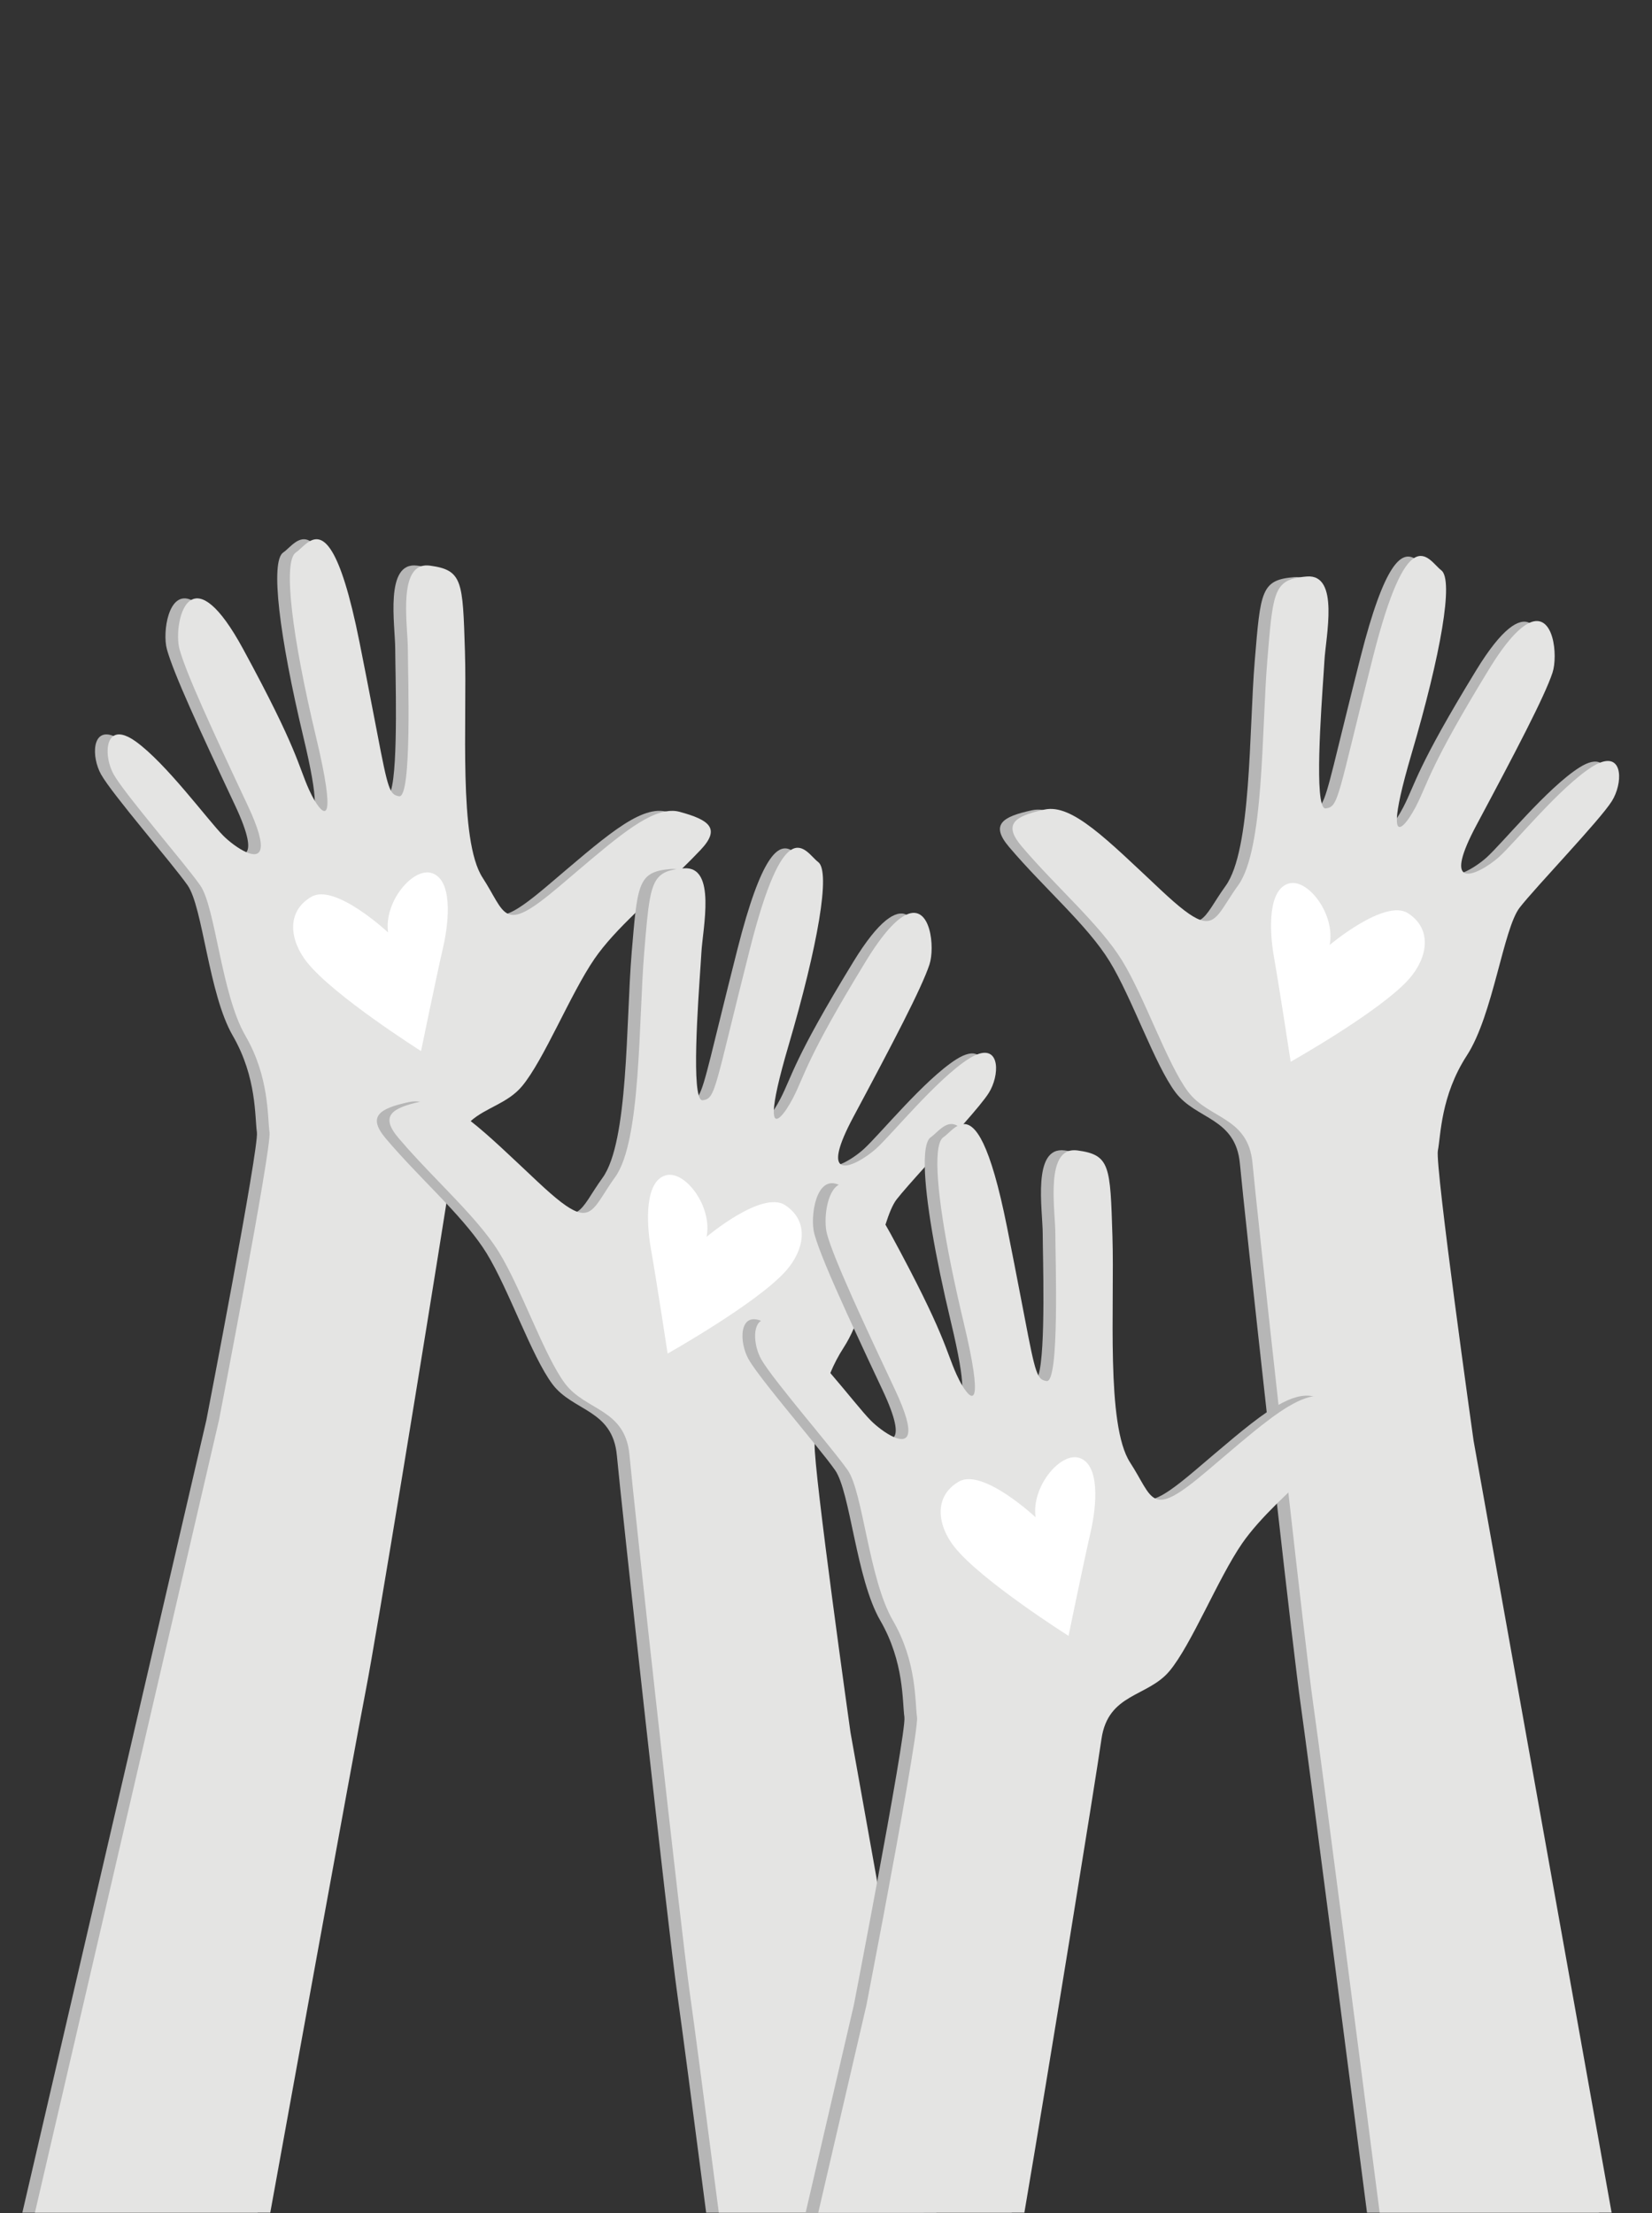
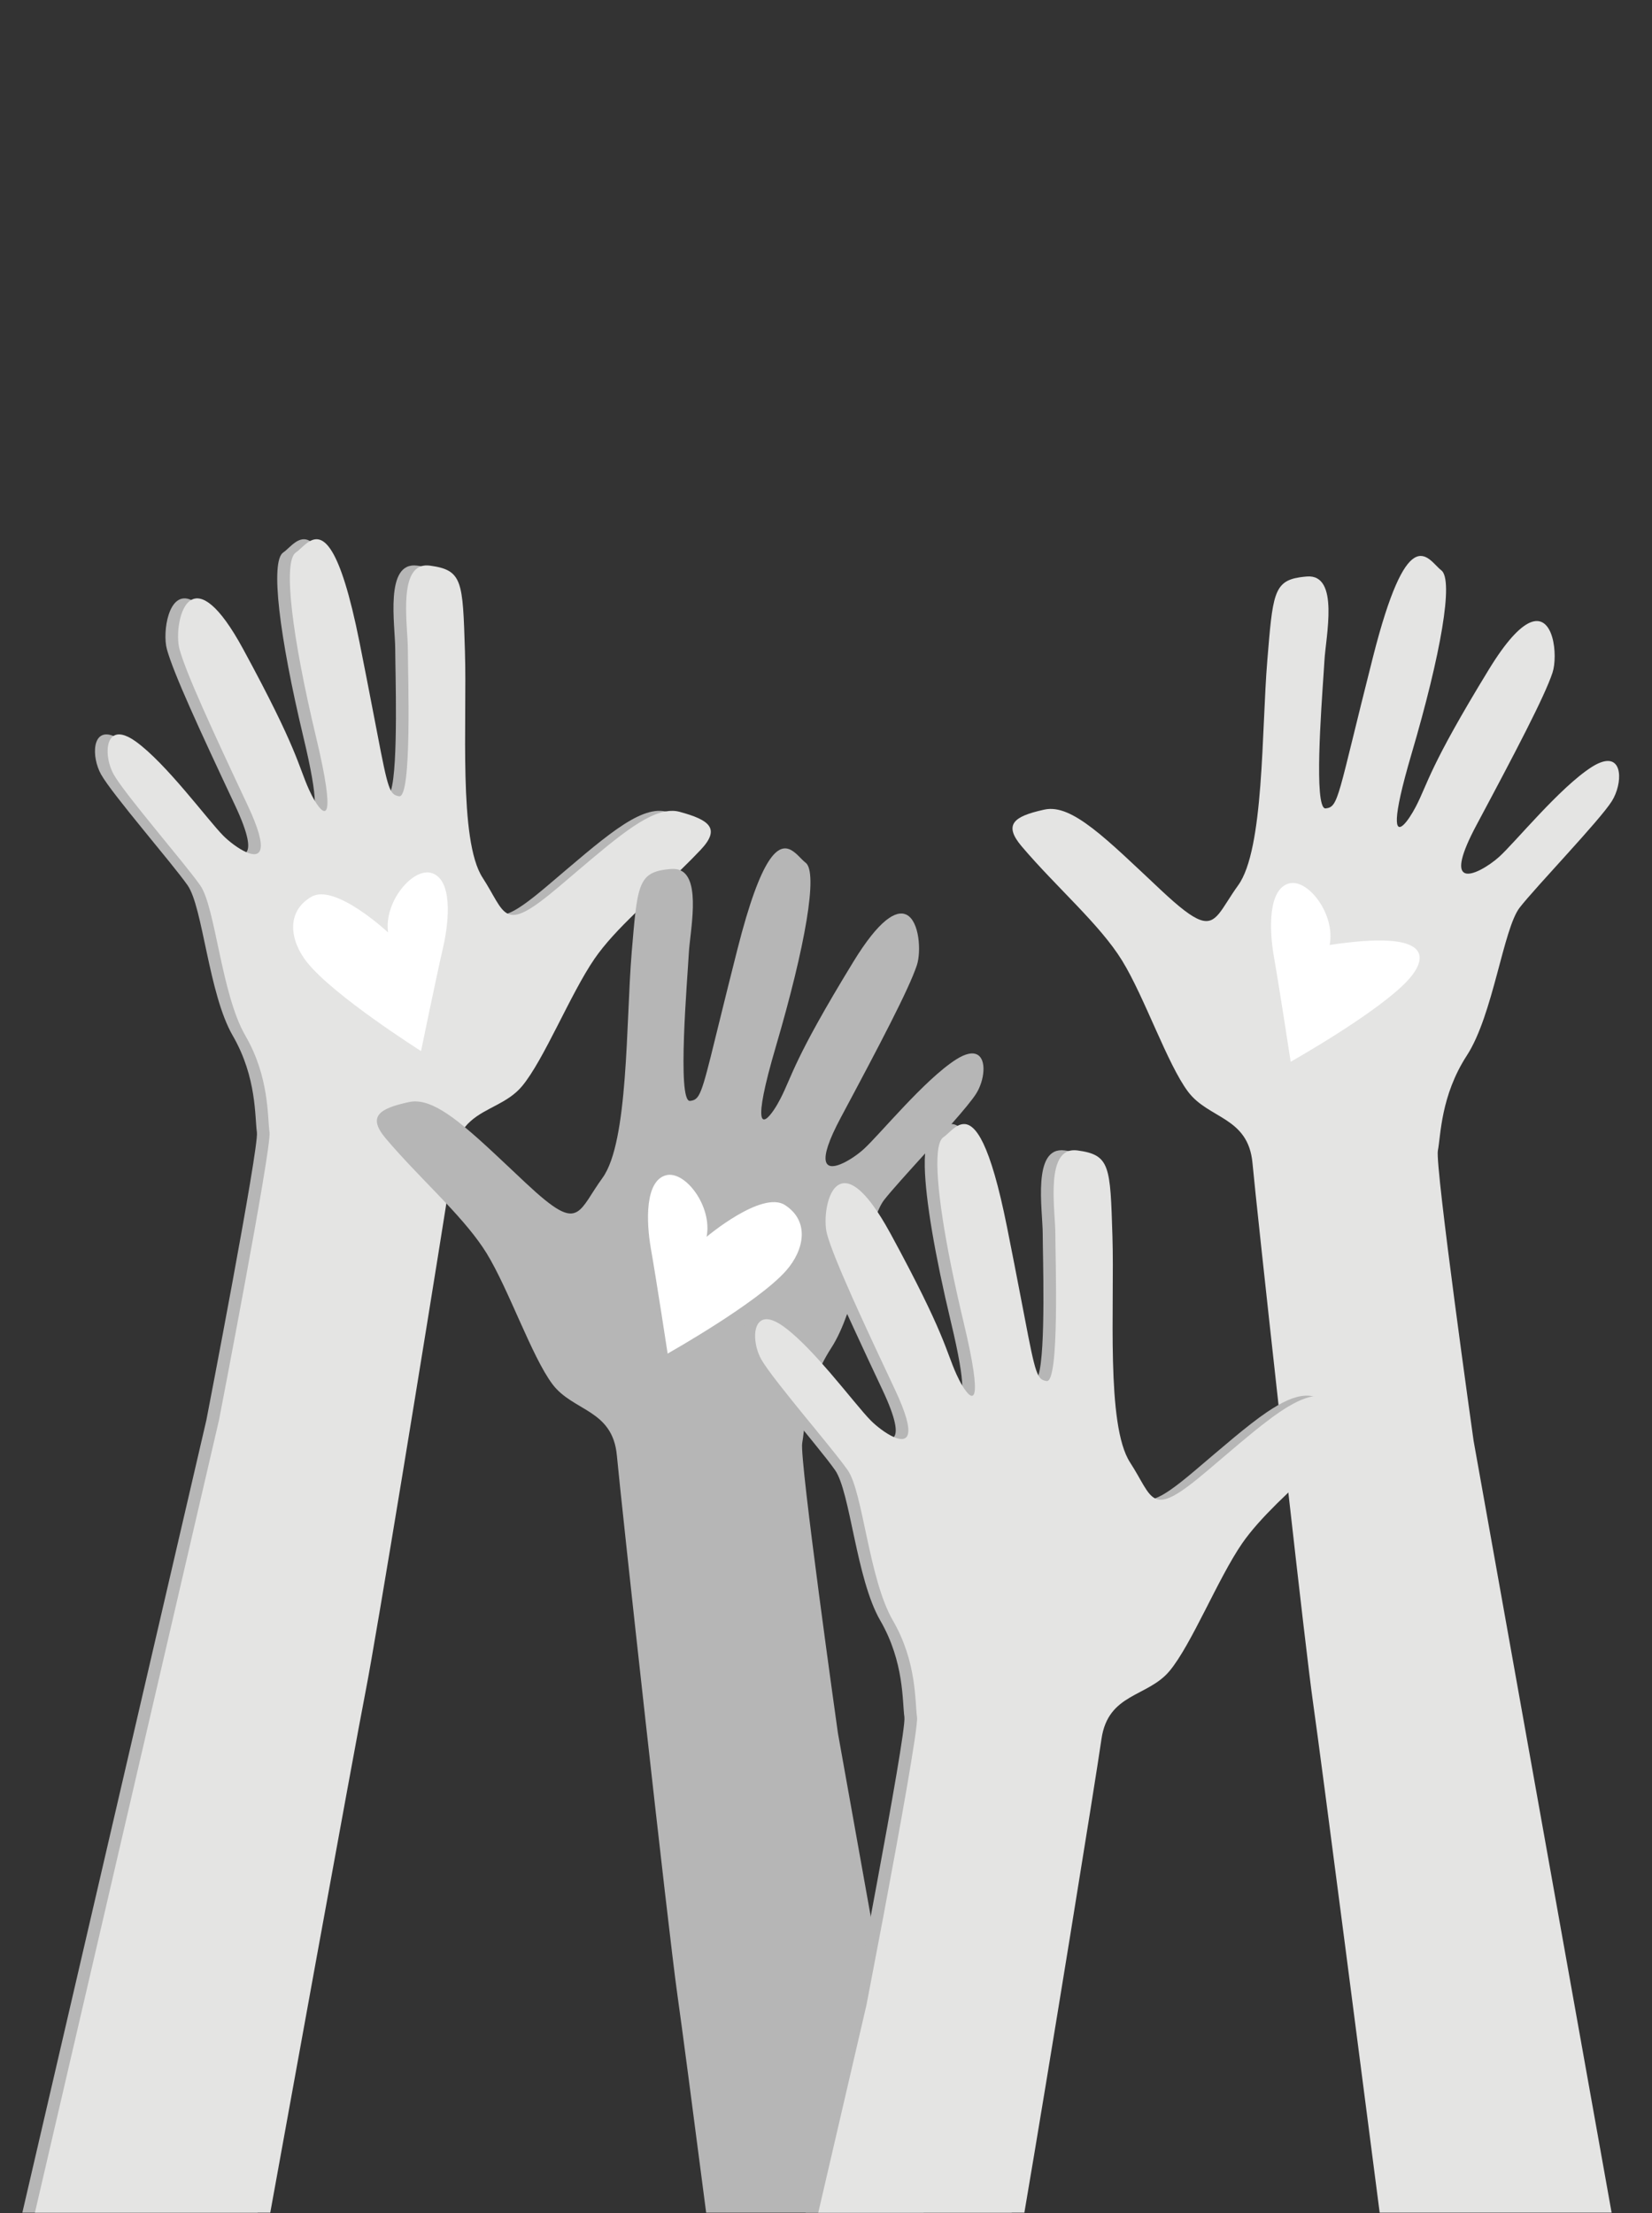
<svg xmlns="http://www.w3.org/2000/svg" xmlns:ns1="http://www.serif.com/" width="100%" height="100%" viewBox="0 0 1500 2009" version="1.1" xml:space="preserve" style="fill-rule:evenodd;clip-rule:evenodd;stroke-linejoin:round;stroke-miterlimit:1.414;">
  <rect x="0" y="0" width="1500" height="2009" fill="#333333" stroke="none" />
  <g id="Ebene-1" ns1:id="Ebene 1" transform="matrix(4.167,0,0,4.167,0,0)">
    <g transform="matrix(1,0,0,1,310.57,351.374)">
-       <path d="M0,-100.578C-0.65,-97.259 7.77,-37.419 7.77,-37.419L37.84,130.621L-12.7,130.621C-15.29,110.571 -25.391,32.331 -27.181,19.722C-27.99,14.041 -30.061,-3.728 -32.33,-23.839C-32.42,-24.639 -32.511,-25.438 -32.601,-26.238C-33.181,-31.379 -33.761,-36.648 -34.351,-41.879C-34.42,-42.499 -34.49,-43.108 -34.551,-43.728C-37.36,-68.969 -39.95,-92.988 -40.391,-97.858C-41.311,-107.969 -49.96,-107.448 -54.44,-113.429C-58.931,-119.409 -63.92,-134.038 -68.79,-141.958C-73.65,-149.869 -83.021,-157.838 -90.69,-166.869C-94.83,-171.748 -92.21,-173.458 -85.71,-174.869C-84.94,-175.038 -84.15,-175.058 -83.33,-174.938C-77.73,-174.159 -70.7,-167.048 -60.33,-157.328C-53.83,-151.228 -51.11,-149.768 -49.051,-150.989C-47.34,-151.989 -46.08,-154.828 -43.511,-158.389C-37.84,-166.239 -38.431,-192.139 -37.16,-207.409C-35.9,-222.668 -35.78,-225.058 -28.561,-225.648C-28.141,-225.679 -27.75,-225.668 -27.4,-225.608C-21.7,-224.659 -24.471,-212.188 -24.721,-207.248C-24.99,-201.989 -27.34,-174.798 -24.45,-175.128C-23.65,-175.219 -23.101,-175.438 -22.561,-176.338C-21.141,-178.708 -19.79,-185.869 -14.13,-208.139C-8.83,-229.028 -5.15,-231.199 -2.471,-229.788C-1.2,-229.128 -0.16,-227.679 0.729,-227.018C3.5,-224.958 0.66,-208.748 -5.73,-187.038C-11.07,-168.878 -8.67,-169.478 -6.19,-173.159C-5.7,-173.878 -5.21,-174.719 -4.78,-175.558C-2.12,-180.699 -1.95,-184.038 11.12,-205.409C16.8,-214.688 20.479,-216.748 22.689,-215.699C25.569,-214.308 25.939,-207.628 24.979,-204.699C23.279,-199.518 16.899,-187.389 8.43,-171.528C2.92,-161.228 5.16,-160.038 8.359,-161.338C10.09,-162.038 12.109,-163.458 13.34,-164.568C16.859,-167.748 26.569,-179.699 33.51,-184.139C35.649,-185.509 37.13,-185.719 38.09,-185.239C40.239,-184.168 39.729,-179.608 37.92,-176.728C35.31,-172.548 21.43,-158.148 17.84,-153.538C14.25,-148.938 12.05,-130.139 6.33,-121.328C0.609,-112.518 0.64,-103.898 0,-100.578" style="fill:rgb(182,182,182);fill-rule:nonzero;" />
-     </g>
+       </g>
    <g transform="matrix(1,0,0,1,313.31,351.235)">
      <path d="M0,-100.58C-0.649,-97.26 7.78,-37.42 7.78,-37.42L37.86,130.76L-12.68,130.76C-15.239,110.93 -25.38,32.351 -27.189,19.72C-28.029,13.83 -30.22,-5.08 -32.579,-26.11C-32.67,-26.89 -32.76,-27.67 -32.84,-28.45C-33.409,-33.45 -33.979,-38.54 -34.54,-43.59C-34.6,-44.12 -34.659,-44.66 -34.72,-45.2C-37.46,-69.899 -39.96,-93.09 -40.39,-97.86C-41.31,-107.97 -49.96,-107.45 -54.439,-113.43C-58.93,-119.41 -63.92,-134.04 -68.79,-141.96C-73.649,-149.87 -83.02,-157.84 -90.689,-166.87C-94.75,-171.66 -92.31,-173.39 -86.069,-174.8C-85.949,-174.83 -85.829,-174.85 -85.71,-174.88C-79.72,-176.18 -72.22,-168.48 -60.329,-157.33C-56.25,-153.51 -53.659,-151.51 -51.79,-150.85C-48.199,-149.58 -47.239,-153.23 -43.51,-158.39C-37.84,-166.24 -38.43,-192.14 -37.159,-207.41C-36,-221.47 -35.81,-224.6 -30.14,-225.47C-29.649,-225.55 -29.13,-225.6 -28.56,-225.65C-21.35,-226.24 -24.449,-212.5 -24.72,-207.25C-24.96,-202.65 -26.79,-181.24 -25.3,-176.2C-25.09,-175.48 -24.81,-175.09 -24.449,-175.13C-21.56,-175.47 -21.93,-177.4 -14.13,-208.14C-10.439,-222.68 -7.529,-228.15 -5.21,-229.65C-2.609,-231.34 -0.729,-228.11 0.73,-227.02C3.5,-224.96 0.66,-208.76 -5.729,-187.04C-7.939,-179.52 -8.829,-175.22 -8.93,-173.02C-9.119,-168.86 -6.52,-172.21 -4.779,-175.56C-2.119,-180.7 -1.949,-184.04 11.12,-205.41C14.891,-211.58 17.79,-214.56 19.95,-215.56C25.28,-218 26.19,-208.38 24.98,-204.7C23.271,-199.52 16.9,-187.39 8.431,-171.53C4.881,-164.89 4.54,-162.03 5.62,-161.2C7.11,-160.03 11.301,-162.73 13.341,-164.57C16.86,-167.75 26.57,-179.7 33.511,-184.14C34.19,-184.57 34.801,-184.89 35.351,-185.1C40.431,-187.1 40.271,-180.49 37.921,-176.73C35.311,-172.55 21.431,-158.15 17.841,-153.54C14.25,-148.94 12.051,-130.14 6.33,-121.33C0.61,-112.53 0.65,-103.899 0,-100.58" style="fill:rgb(228,228,227);fill-rule:nonzero;" />
    </g>
    <g transform="matrix(1,0,0,1,281.241,191.287)">
-       <path d="M0,39.999C0,39.999 -2.511,23.58 -3.627,17.295C-4.741,11.01 -4.879,2.427 -0.403,1.171C3.768,0 9.79,7.922 8.491,14.563C8.491,14.563 20.554,4.399 25.569,7.651C30.971,11.151 29.802,17.39 25.841,21.909C19.694,28.922 0,39.999 0,39.999" style="fill:white;fill-rule:nonzero;" />
+       <path d="M0,39.999C0,39.999 -2.511,23.58 -3.627,17.295C-4.741,11.01 -4.879,2.427 -0.403,1.171C3.768,0 9.79,7.922 8.491,14.563C30.971,11.151 29.802,17.39 25.841,21.909C19.694,28.922 0,39.999 0,39.999" style="fill:white;fill-rule:nonzero;" />
    </g>
    <g transform="matrix(1,0,0,1,149.94,413.285)">
      <path d="M0,-228.18C-1.36,-226.74 -2.77,-225.33 -4.19,-223.95C-4.39,-223.75 -4.59,-223.55 -4.79,-223.36C-5.62,-222.56 -6.45,-221.77 -7.27,-220.99C-7.27,-220.99 -7.27,-220.98 -7.28,-220.97C-8.55,-219.79 -9.81,-218.61 -11.05,-217.44C-15.78,-213 -20.18,-208.74 -23.15,-204.42C-28.41,-196.76 -34.15,-182.41 -38.94,-176.67C-41.66,-173.41 -45.61,-172.31 -48.79,-170.12C-49.29,-169.78 -49.76,-169.41 -50.21,-169C-51.94,-167.44 -53.28,-165.28 -53.77,-161.84C-53.92,-160.79 -54.21,-158.84 -54.63,-156.18C-54.75,-155.38 -54.89,-154.52 -55.03,-153.6C-59.04,-128.17 -70.56,-57.49 -72.98,-45.09C-75.63,-31.52 -92.03,58.92 -93.8,68.71L-145.07,68.71L-104.97,-103.94C-104.97,-103.94 -93.48,-163.27 -93.96,-166.62C-94.44,-169.97 -93.96,-178.58 -99.22,-187.67C-104.49,-196.76 -105.72,-215.65 -109.06,-220.43C-112.41,-225.21 -125.54,-240.31 -127.93,-244.61C-130.05,-248.43 -129.92,-254.86 -125.21,-252.96C-124.6,-252.72 -123.92,-252.34 -123.15,-251.79C-116.45,-247 -107.36,-234.56 -104.01,-231.21C-101.97,-229.17 -97.6,-226.06 -96.26,-227.64C-95.4,-228.65 -95.77,-231.58 -98.75,-237.91C-106.4,-254.18 -112.14,-266.62 -113.58,-271.88C-114.58,-275.56 -113.24,-284.84 -108.27,-282.59C-106.12,-281.62 -103.3,-278.51 -99.7,-271.88C-87.74,-249.88 -87.74,-246.53 -85.35,-241.26C-83.75,-237.73 -81.24,-234.17 -81.35,-238.85C-81.4,-241.14 -82.08,-245.43 -83.82,-252.68C-89.08,-274.69 -91.09,-291.02 -88.22,-292.94C-86.75,-293.92 -84.79,-296.89 -82.38,-295.42C-80.08,-294.01 -77.38,-288.53 -74.34,-273.32C-68.12,-242.22 -68.6,-240.31 -65.73,-239.83C-65.34,-239.76 -65.02,-240.22 -64.76,-241.06C-63.1,-246.4 -63.82,-267.34 -63.82,-271.88C-63.82,-277.15 -66.21,-291.02 -59.03,-290.07C-58.72,-290.03 -58.43,-289.99 -58.15,-289.94C-51.86,-288.88 -51.84,-286.07 -51.38,-271.41C-50.9,-256.1 -52.81,-230.26 -47.55,-222.12C-44,-216.63 -43.28,-212.88 -39.35,-214.27C-37.46,-214.94 -34.84,-216.79 -30.8,-220.21C-18.61,-230.53 -10.8,-237.75 -4.92,-236.52C-4.8,-236.49 -4.68,-236.46 -4.56,-236.43C1.85,-234.68 4.39,-232.84 0,-228.18" style="fill:rgb(182,182,182);fill-rule:nonzero;" />
    </g>
    <g transform="matrix(1,0,0,1,152.69,413.245)">
      <path d="M0,-228.14C-1.31,-226.75 -2.66,-225.39 -4.03,-224.06C-4.16,-223.92 -4.3,-223.79 -4.44,-223.66C-6.66,-221.51 -8.91,-219.42 -11.09,-217.36C-12.17,-216.35 -13.22,-215.35 -14.25,-214.37C-17.73,-210.99 -20.86,-207.71 -23.15,-204.38C-28.41,-196.72 -34.15,-182.37 -38.94,-176.63C-42.06,-172.89 -46.81,-171.99 -50.13,-169.03C-50.59,-168.63 -51.01,-168.19 -51.4,-167.7C-52.55,-166.27 -53.4,-164.4 -53.77,-161.8C-53.96,-160.45 -54.4,-157.61 -55.02,-153.68C-55.15,-152.87 -55.28,-152 -55.43,-151.09C-59.74,-123.84 -70.63,-57.07 -72.98,-45.05C-75.63,-31.48 -92.03,58.96 -93.8,68.75L-145.08,68.75L-104.97,-103.9C-104.97,-103.9 -93.48,-163.23 -93.96,-166.58C-94.44,-169.93 -93.96,-178.54 -99.22,-187.63C-104.49,-196.72 -105.72,-215.61 -109.07,-220.39C-112.41,-225.17 -125.54,-240.27 -127.93,-244.57C-129.5,-247.41 -129.84,-251.7 -127.96,-252.92C-127,-253.56 -125.44,-253.38 -123.15,-251.75C-116.45,-246.96 -107.36,-234.52 -104.01,-231.17C-102.79,-229.95 -100.75,-228.36 -99.01,-227.6C-95.98,-226.28 -93.88,-227.53 -98.75,-237.87C-106.4,-254.14 -112.14,-266.58 -113.58,-271.84C-114.36,-274.72 -113.72,-281.03 -111.02,-282.55C-108.78,-283.83 -105.12,-281.82 -99.7,-271.84C-87.74,-249.84 -87.74,-246.49 -85.35,-241.22C-84.97,-240.38 -84.54,-239.54 -84.1,-238.81C-81.8,-234.96 -79.39,-234.14 -83.81,-252.64C-89.08,-274.65 -91.09,-290.98 -88.22,-292.9C-87.36,-293.47 -86.32,-294.74 -85.13,-295.38C-82.35,-296.89 -78.69,-295.05 -74.34,-273.28C-69.79,-250.51 -68.82,-243.38 -67.51,-241.02C-67.03,-240.15 -66.5,-239.92 -65.73,-239.79C-62.86,-239.31 -63.82,-266.58 -63.82,-271.84C-63.82,-276.59 -65.76,-288.3 -60.9,-289.9C-60.36,-290.07 -59.74,-290.12 -59.03,-290.03C-51.86,-289.07 -51.86,-286.68 -51.38,-271.37C-50.9,-256.06 -52.81,-230.22 -47.55,-222.08C-45.02,-218.18 -43.93,-215.15 -42.1,-214.23C-40.11,-213.23 -37.26,-214.7 -30.8,-220.17C-20.42,-228.96 -13.21,-235.5 -7.67,-236.48C-6.58,-236.68 -5.55,-236.66 -4.57,-236.39C1.85,-234.64 4.39,-232.8 0,-228.14" style="fill:rgb(228,228,227);fill-rule:nonzero;" />
    </g>
    <g transform="matrix(1,0,0,1,91.744,188.822)">
      <path d="M0,40.139C0,40.139 3.349,23.87 4.785,17.651C6.22,11.431 6.798,2.867 2.392,1.383C-1.713,0 -8.134,7.603 -7.177,14.302C-7.177,14.302 -18.702,3.534 -23.878,6.524C-29.452,9.744 -28.604,16.034 -24.88,20.749C-19.1,28.069 0,40.139 0,40.139" style="fill:white;fill-rule:nonzero;" />
    </g>
    <g transform="matrix(1,0,0,1,153.87,183.745)">
      <path d="M0,298.25C-2.81,276.601 -5.41,256.75 -6.25,250.92C-8.31,236.44 -18.53,143.45 -19.45,133.341C-20.37,123.23 -29.02,123.75 -33.5,117.771C-37.99,111.79 -42.99,97.16 -47.85,89.24C-50.05,85.681 -53.16,82.091 -56.61,78.41C-57.38,77.591 -58.17,76.771 -58.96,75.94C-62.53,72.221 -66.3,68.391 -69.75,64.33C-73.9,59.45 -71.27,57.74 -64.77,56.331C-63.99,56.16 -63.19,56.14 -62.36,56.26C-59.94,56.61 -57.25,58.141 -54.14,60.54C-53.63,60.94 -53.11,61.36 -52.58,61.801C-48.85,64.88 -44.53,69.051 -39.4,73.87C-32.9,79.96 -30.18,81.431 -28.12,80.21C-26.4,79.221 -25.15,76.38 -22.57,72.82C-16.9,64.96 -17.49,39.061 -16.23,23.791C-15.93,20.26 -15.7,17.42 -15.43,15.13C-15.29,13.99 -15.15,12.98 -14.98,12.101C-14.06,7.271 -12.46,6.021 -8.12,5.59C-7.96,5.581 -7.8,5.561 -7.63,5.55C-7.2,5.521 -6.81,5.53 -6.46,5.59C-6.15,5.64 -5.88,5.72 -5.62,5.84C-1.05,7.86 -3.54,19.271 -3.78,23.95C-4.05,29.21 -6.4,56.4 -3.51,56.07C-2.71,55.98 -2.17,55.771 -1.62,54.86C-0.21,52.47 1.16,45.311 6.81,23.061C12.11,2.17 15.79,0 18.47,1.41C19.74,2.07 20.78,3.521 21.67,4.18C24.44,6.24 21.59,22.45 15.21,44.16C9.87,62.32 12.27,61.721 14.75,58.041C15.24,57.32 15.73,56.48 16.16,55.64C18.82,50.5 18.99,47.16 32.06,25.791C37.74,16.51 41.42,14.45 43.63,15.5C46.5,16.89 46.88,23.57 45.92,26.5C44.21,31.68 37.84,43.811 29.36,59.67C23.86,69.96 26.09,71.16 29.29,69.86C31.02,69.17 33.05,67.74 34.28,66.63C37.79,63.46 47.51,51.5 54.439,47.061C56.58,45.7 58.06,45.48 59.02,45.96C61.18,47.021 60.66,51.581 58.85,54.47C58,55.831 55.96,58.28 53.46,61.11C51.689,63.13 49.68,65.351 47.71,67.521C43.96,71.66 40.36,75.62 38.77,77.66C38.28,78.29 37.81,79.181 37.36,80.28C37.02,81.11 36.689,82.051 36.36,83.091C34.96,87.46 33.61,93.42 31.89,98.971C31.52,100.17 31.13,101.341 30.729,102.48C29.72,105.28 28.59,107.841 27.27,109.87C26.52,111.03 25.86,112.19 25.29,113.33C24.95,114.03 24.63,114.721 24.35,115.4C22.85,118.96 22.13,122.29 21.69,125.021C21.53,126.08 21.41,127.051 21.3,127.9C21.17,129.011 21.06,129.931 20.93,130.62C20.28,133.94 28.71,193.78 28.71,193.78L35.86,233.73L37.189,241.2L47.399,298.25L0,298.25Z" style="fill:rgb(182,182,182);fill-rule:nonzero;" />
    </g>
    <g transform="matrix(1,0,0,1,177.51,350.935)">
-       <path d="M0,-36.41C-0.25,-30.77 7.811,26.45 7.811,26.45L13.63,58.97L14.98,66.5L26.53,131.06L-20.88,131.06C-23.7,109.35 -26.31,89.43 -27.15,83.59C-29.21,69.111 -39.43,-23.88 -40.35,-33.99C-41.27,-44.099 -49.92,-43.58 -54.4,-49.56C-58.89,-55.54 -63.89,-70.17 -68.75,-78.09C-71.42,-82.44 -75.47,-86.82 -79.84,-91.37C-80.62,-92.18 -81.41,-93 -82.2,-93.83C-85.04,-96.78 -87.95,-99.82 -90.65,-103C-94.73,-107.8 -92.26,-109.53 -86,-110.93C-85.89,-110.95 -85.78,-110.98 -85.67,-111C-82.96,-111.59 -79.95,-110.34 -76.36,-107.77C-75.9,-107.44 -75.43,-107.09 -74.95,-106.72C-70.9,-103.56 -66.12,-98.92 -60.3,-93.46C-56.22,-89.639 -53.63,-87.639 -51.76,-86.98C-48.16,-85.71 -47.2,-89.36 -43.47,-94.52C-37.8,-102.37 -38.39,-128.27 -37.13,-143.54C-36.7,-148.71 -36.4,-152.4 -35.91,-155.05C-35.64,-156.55 -35.3,-157.72 -34.85,-158.62C-34.84,-158.63 -34.84,-158.64 -34.84,-158.64C-34.25,-159.8 -33.46,-160.53 -32.36,-161.01C-31.72,-161.28 -30.98,-161.47 -30.1,-161.6C-29.71,-161.66 -29.29,-161.71 -28.85,-161.75C-28.74,-161.76 -28.64,-161.77 -28.53,-161.78C-21.31,-162.37 -24.41,-148.63 -24.68,-143.38C-24.92,-138.78 -26.75,-117.37 -25.26,-112.33C-25.05,-111.61 -24.77,-111.22 -24.41,-111.26C-21.52,-111.6 -21.9,-113.53 -14.09,-144.27C-10.4,-158.81 -7.49,-164.28 -5.17,-165.78C-2.57,-167.47 -0.69,-164.24 0.77,-163.15C3.54,-161.09 0.69,-144.89 -5.69,-123.17C-7.9,-115.65 -8.79,-111.35 -8.89,-109.15C-9.08,-104.99 -6.48,-108.34 -4.74,-111.69C-2.08,-116.83 -1.91,-120.17 11.16,-141.54C14.931,-147.71 17.82,-150.69 19.99,-151.69C25.32,-154.13 26.23,-144.51 25.021,-140.83C23.311,-135.65 16.94,-123.52 8.46,-107.66C4.91,-101.03 4.58,-98.17 5.65,-97.33C7.13,-96.15 11.33,-98.86 13.38,-100.7C16.891,-103.88 26.61,-115.83 33.54,-120.27C34.221,-120.7 34.83,-121.02 35.38,-121.23C40.471,-123.23 40.311,-116.62 37.95,-112.86C37.09,-111.48 34.99,-108.97 32.431,-106.07C32.2,-105.8 31.96,-105.53 31.71,-105.25C30.16,-103.51 28.48,-101.65 26.84,-99.83C25.87,-98.77 24.91,-97.72 24,-96.71C21.36,-93.78 19.061,-91.19 17.87,-89.67C17,-88.55 16.21,-86.599 15.431,-84.16C15.11,-83.16 14.8,-82.07 14.48,-80.93C13.101,-76.01 11.67,-69.99 9.8,-64.79C9.4,-63.67 8.98,-62.59 8.53,-61.57C7.87,-60.05 7.15,-58.66 6.37,-57.46C5.141,-55.56 4.17,-53.67 3.42,-51.84C3.09,-51.08 2.81,-50.33 2.56,-49.599C1.17,-45.54 0.71,-41.91 0.39,-39.32L0.39,-39.31C0.26,-38.26 0.16,-37.38 0.03,-36.71C0.02,-36.639 0.01,-36.54 0,-36.41" style="fill:rgb(228,228,227);fill-rule:nonzero;" />
-     </g>
+       </g>
    <g transform="matrix(1,0,0,1,145.479,254.858)">
      <path d="M0,39.998C0,39.998 -2.511,23.58 -3.627,17.295C-4.741,11.01 -4.879,2.426 -0.403,1.171C3.768,0 9.79,7.922 8.491,14.562C8.491,14.562 20.554,4.398 25.569,7.65C30.971,11.15 29.802,17.39 25.841,21.908C19.694,28.922 0,39.998 0,39.998" style="fill:white;fill-rule:nonzero;" />
    </g>
    <g transform="matrix(1,0,0,1,291.03,414.336)">
      <path d="M0,-101.841C-3.38,-98.25 -7.05,-94.851 -10.561,-91.551C-11.41,-90.771 -12.24,-89.981 -13.061,-89.2C-17.011,-85.431 -20.601,-81.771 -23.15,-78.08C-28.41,-70.421 -34.15,-56.07 -38.94,-50.33C-43.721,-44.591 -52.33,-45.54 -53.771,-35.5C-54.95,-27.191 -65.41,37.46 -70.57,67.659L-115.48,67.659L-104.971,22.399C-104.971,22.399 -103.32,13.899 -101.3,3.139C-100.84,0.71 -100.37,-1.841 -99.891,-4.431C-96.88,-20.631 -93.7,-38.49 -93.96,-40.28C-94.44,-43.631 -93.96,-52.24 -99.221,-61.33C-104.49,-70.421 -105.721,-89.301 -109.07,-94.091C-109.971,-95.381 -111.59,-97.431 -113.521,-99.811C-114.26,-100.731 -115.05,-101.691 -115.86,-102.691C-120.73,-108.66 -126.43,-115.57 -127.93,-118.271C-130.05,-122.091 -129.92,-128.521 -125.21,-126.62C-124.6,-126.381 -123.92,-126 -123.15,-125.45C-119.95,-123.171 -116.21,-119.141 -112.81,-115.191C-112.18,-114.45 -111.56,-113.721 -110.96,-113C-108,-109.49 -105.471,-106.32 -104.011,-104.87C-101.971,-102.83 -97.62,-99.721 -96.261,-101.29C-95.391,-102.29 -95.75,-105.211 -98.74,-111.57C-101.021,-116.401 -103.12,-120.901 -104.99,-124.971C-105.49,-126.051 -105.971,-127.091 -106.431,-128.111C-110.11,-136.181 -112.68,-142.261 -113.58,-145.54C-114.58,-149.221 -113.24,-158.5 -108.271,-156.25C-106.351,-155.391 -103.891,-152.801 -100.8,-147.5C-100.44,-146.891 -100.08,-146.231 -99.7,-145.54C-99.48,-145.131 -99.261,-144.731 -99.04,-144.33C-87.74,-123.401 -87.7,-120.08 -85.351,-114.921C-83.75,-111.391 -81.24,-107.83 -81.351,-112.511C-81.4,-114.801 -82.08,-119.091 -83.82,-126.341C-87.311,-140.941 -89.37,-153.061 -89.521,-160.111C-89.55,-161.231 -89.521,-162.221 -89.45,-163.07C-89.28,-164.941 -88.88,-166.151 -88.221,-166.601C-87.03,-167.391 -85.511,-169.5 -83.7,-169.481C-83.28,-169.481 -82.84,-169.361 -82.38,-169.08C-82.19,-168.961 -82,-168.82 -81.811,-168.651C-79.63,-166.711 -77.13,-160.941 -74.34,-146.981C-68.12,-115.881 -68.601,-113.961 -65.73,-113.49C-65.34,-113.421 -65.021,-113.881 -64.761,-114.721C-63.101,-120.061 -63.82,-141 -63.82,-145.54C-63.82,-150.811 -66.21,-164.681 -59.03,-163.731C-58.721,-163.691 -58.431,-163.651 -58.15,-163.601C-51.86,-162.54 -51.84,-159.721 -51.38,-145.061C-50.9,-129.75 -52.811,-103.921 -47.55,-95.78C-44,-90.29 -43.28,-86.54 -39.351,-87.931C-37.46,-88.601 -34.84,-90.45 -30.8,-93.87C-24.471,-99.231 -19.32,-103.75 -15.011,-106.691C-14.12,-107.29 -13.261,-107.83 -12.44,-108.301C-9.58,-109.921 -7.12,-110.641 -4.931,-110.171C-4.811,-110.151 -4.69,-110.12 -4.57,-110.091C1.85,-108.341 4.39,-106.5 0,-101.841" style="fill:rgb(182,182,182);fill-rule:nonzero;" />
    </g>
    <g transform="matrix(1,0,0,1,293.78,414.225)">
      <path d="M0,-101.73C-4.2,-97.28 -8.83,-93.12 -13.05,-89.1C-13.9,-88.29 -14.73,-87.49 -15.54,-86.69C-18.5,-83.75 -21.15,-80.87 -23.15,-77.969C-28.41,-70.31 -34.15,-55.959 -38.94,-50.219C-43.721,-44.48 -52.33,-45.429 -53.771,-35.389C-54.95,-27.08 -65.41,37.571 -70.57,67.77L-115.48,67.77L-104.971,22.51C-104.971,22.51 -104.04,17.69 -102.721,10.72C-102.28,8.42 -101.8,5.89 -101.29,3.21C-97.98,-14.429 -93.66,-38.089 -93.96,-40.169C-94.44,-43.52 -93.96,-52.129 -99.221,-61.219C-104.49,-70.31 -105.721,-89.19 -109.07,-93.98C-110.32,-95.77 -112.95,-99.02 -115.88,-102.6L-115.88,-102.61C-116.65,-103.54 -117.43,-104.5 -118.22,-105.459C-122.43,-110.629 -126.67,-115.889 -127.93,-118.16C-129.5,-121 -129.84,-125.29 -127.96,-126.509C-127,-127.15 -125.44,-126.969 -123.15,-125.339C-120.51,-123.459 -117.5,-120.389 -114.62,-117.15C-114.021,-116.48 -113.43,-115.799 -112.85,-115.129C-109.11,-110.78 -105.771,-106.52 -104.011,-104.759C-102.79,-103.54 -100.75,-101.94 -99.011,-101.179C-95.971,-99.86 -93.88,-101.11 -98.74,-111.459C-101.63,-117.6 -104.261,-123.209 -106.471,-128.08C-107.011,-129.27 -107.53,-130.41 -108.021,-131.509C-110.84,-137.839 -112.82,-142.639 -113.58,-145.429C-114.36,-148.31 -113.72,-154.62 -111.021,-156.139C-109.19,-157.19 -106.431,-156.049 -102.55,-150.2C-102,-149.379 -101.431,-148.469 -100.84,-147.45C-100.471,-146.82 -100.09,-146.139 -99.7,-145.429C-87.74,-123.419 -87.74,-120.07 -85.351,-114.81C-84.971,-113.969 -84.54,-113.129 -84.101,-112.4C-81.8,-108.549 -79.391,-107.73 -83.82,-126.23C-87.9,-143.31 -90.03,-156.959 -89.431,-163.12C-89.261,-164.9 -88.86,-166.06 -88.221,-166.49C-87.36,-167.06 -86.32,-168.33 -85.13,-168.969C-84.721,-169.19 -84.29,-169.339 -83.84,-169.36C-81.25,-169.5 -78.05,-165.429 -74.34,-146.87C-69.79,-124.12 -68.83,-116.99 -67.511,-114.61C-67.03,-113.73 -66.5,-113.5 -65.73,-113.379C-62.86,-112.9 -63.82,-140.169 -63.82,-145.429C-63.82,-150.179 -65.761,-161.889 -60.9,-163.49C-60.36,-163.66 -59.74,-163.709 -59.03,-163.62C-51.86,-162.66 -51.86,-160.27 -51.38,-144.95C-50.9,-129.639 -52.811,-103.81 -47.55,-95.669C-45.021,-91.77 -43.931,-88.74 -42.101,-87.82C-40.11,-86.82 -37.261,-88.29 -30.8,-93.759C-25.67,-98.1 -21.32,-101.9 -17.561,-104.73C-16.681,-105.41 -15.83,-106.02 -15.011,-106.58C-12.25,-108.45 -9.84,-109.679 -7.681,-110.06C-6.58,-110.27 -5.55,-110.25 -4.57,-109.98C1.85,-108.23 4.39,-106.389 0,-101.73" style="fill:rgb(228,228,227);fill-rule:nonzero;" />
    </g>
    <g transform="matrix(1,0,0,1,232.834,316.213)">
-       <path d="M0,40.139C0,40.139 3.349,23.87 4.784,17.651C6.22,11.431 6.797,2.867 2.392,1.383C-1.714,0 -8.135,7.603 -7.178,14.302C-7.178,14.302 -18.703,3.534 -23.879,6.524C-29.452,9.743 -28.604,16.034 -24.881,20.749C-19.101,28.069 0,40.139 0,40.139" style="fill:white;fill-rule:nonzero;" />
-     </g>
+       </g>
  </g>
</svg>